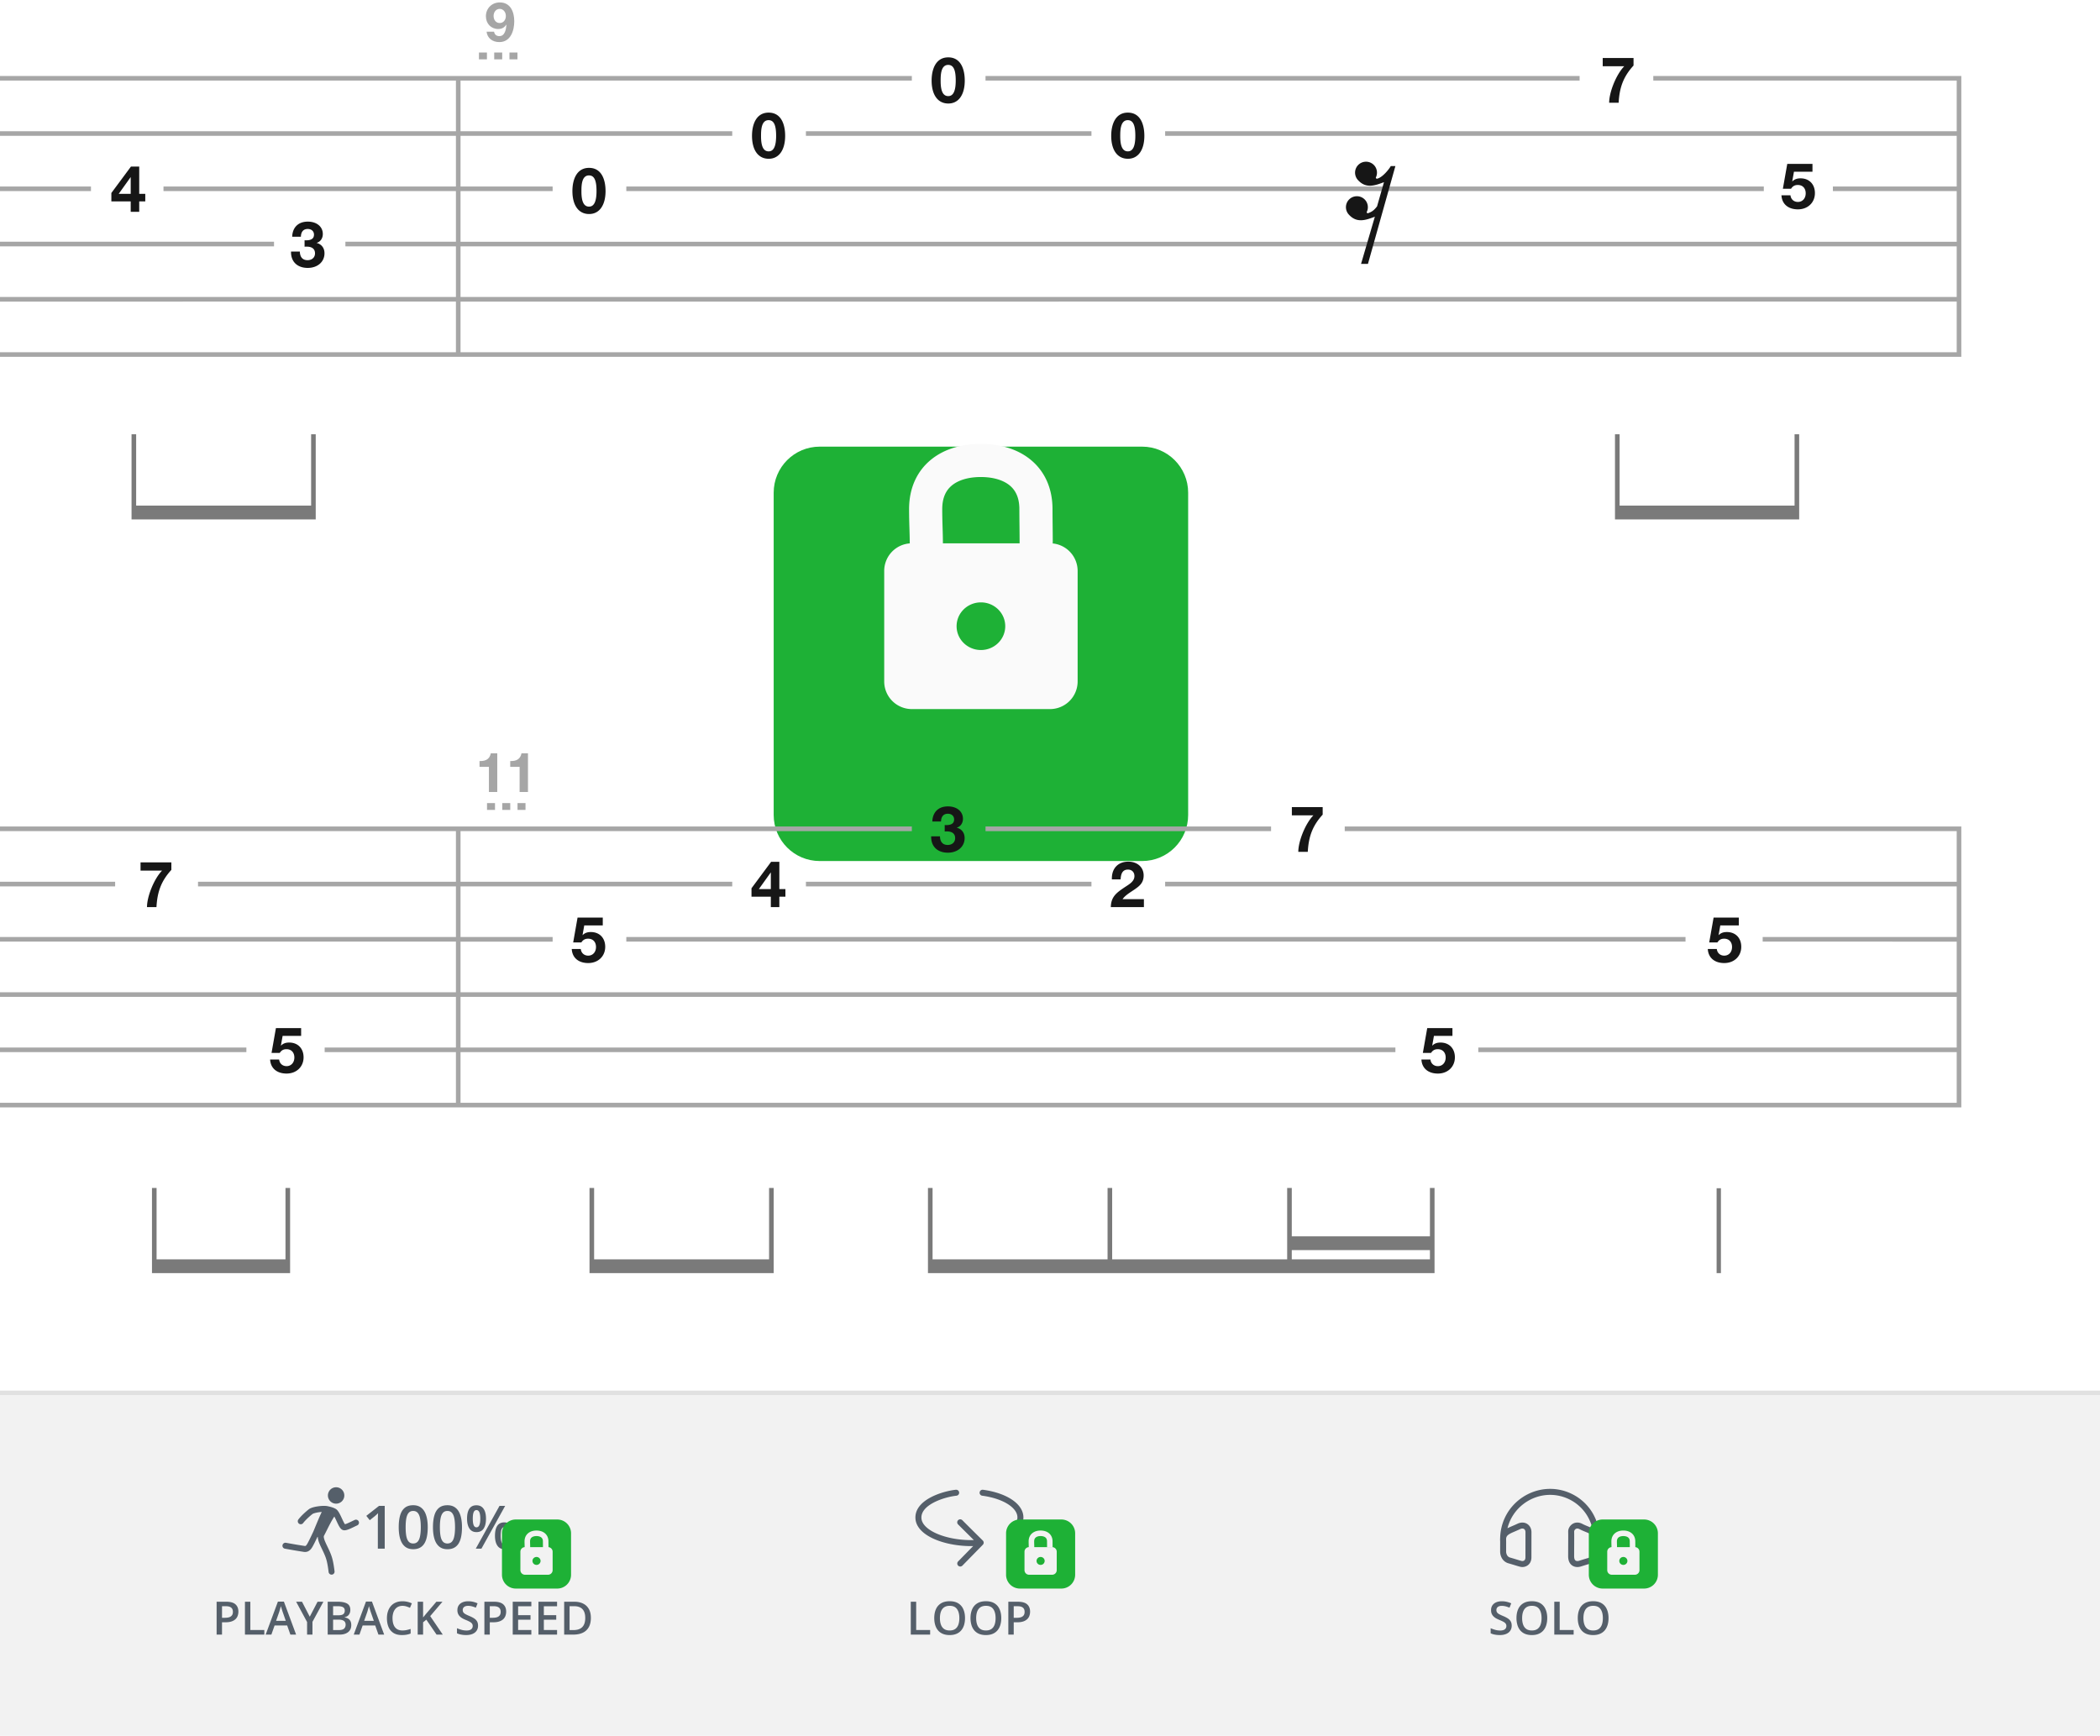
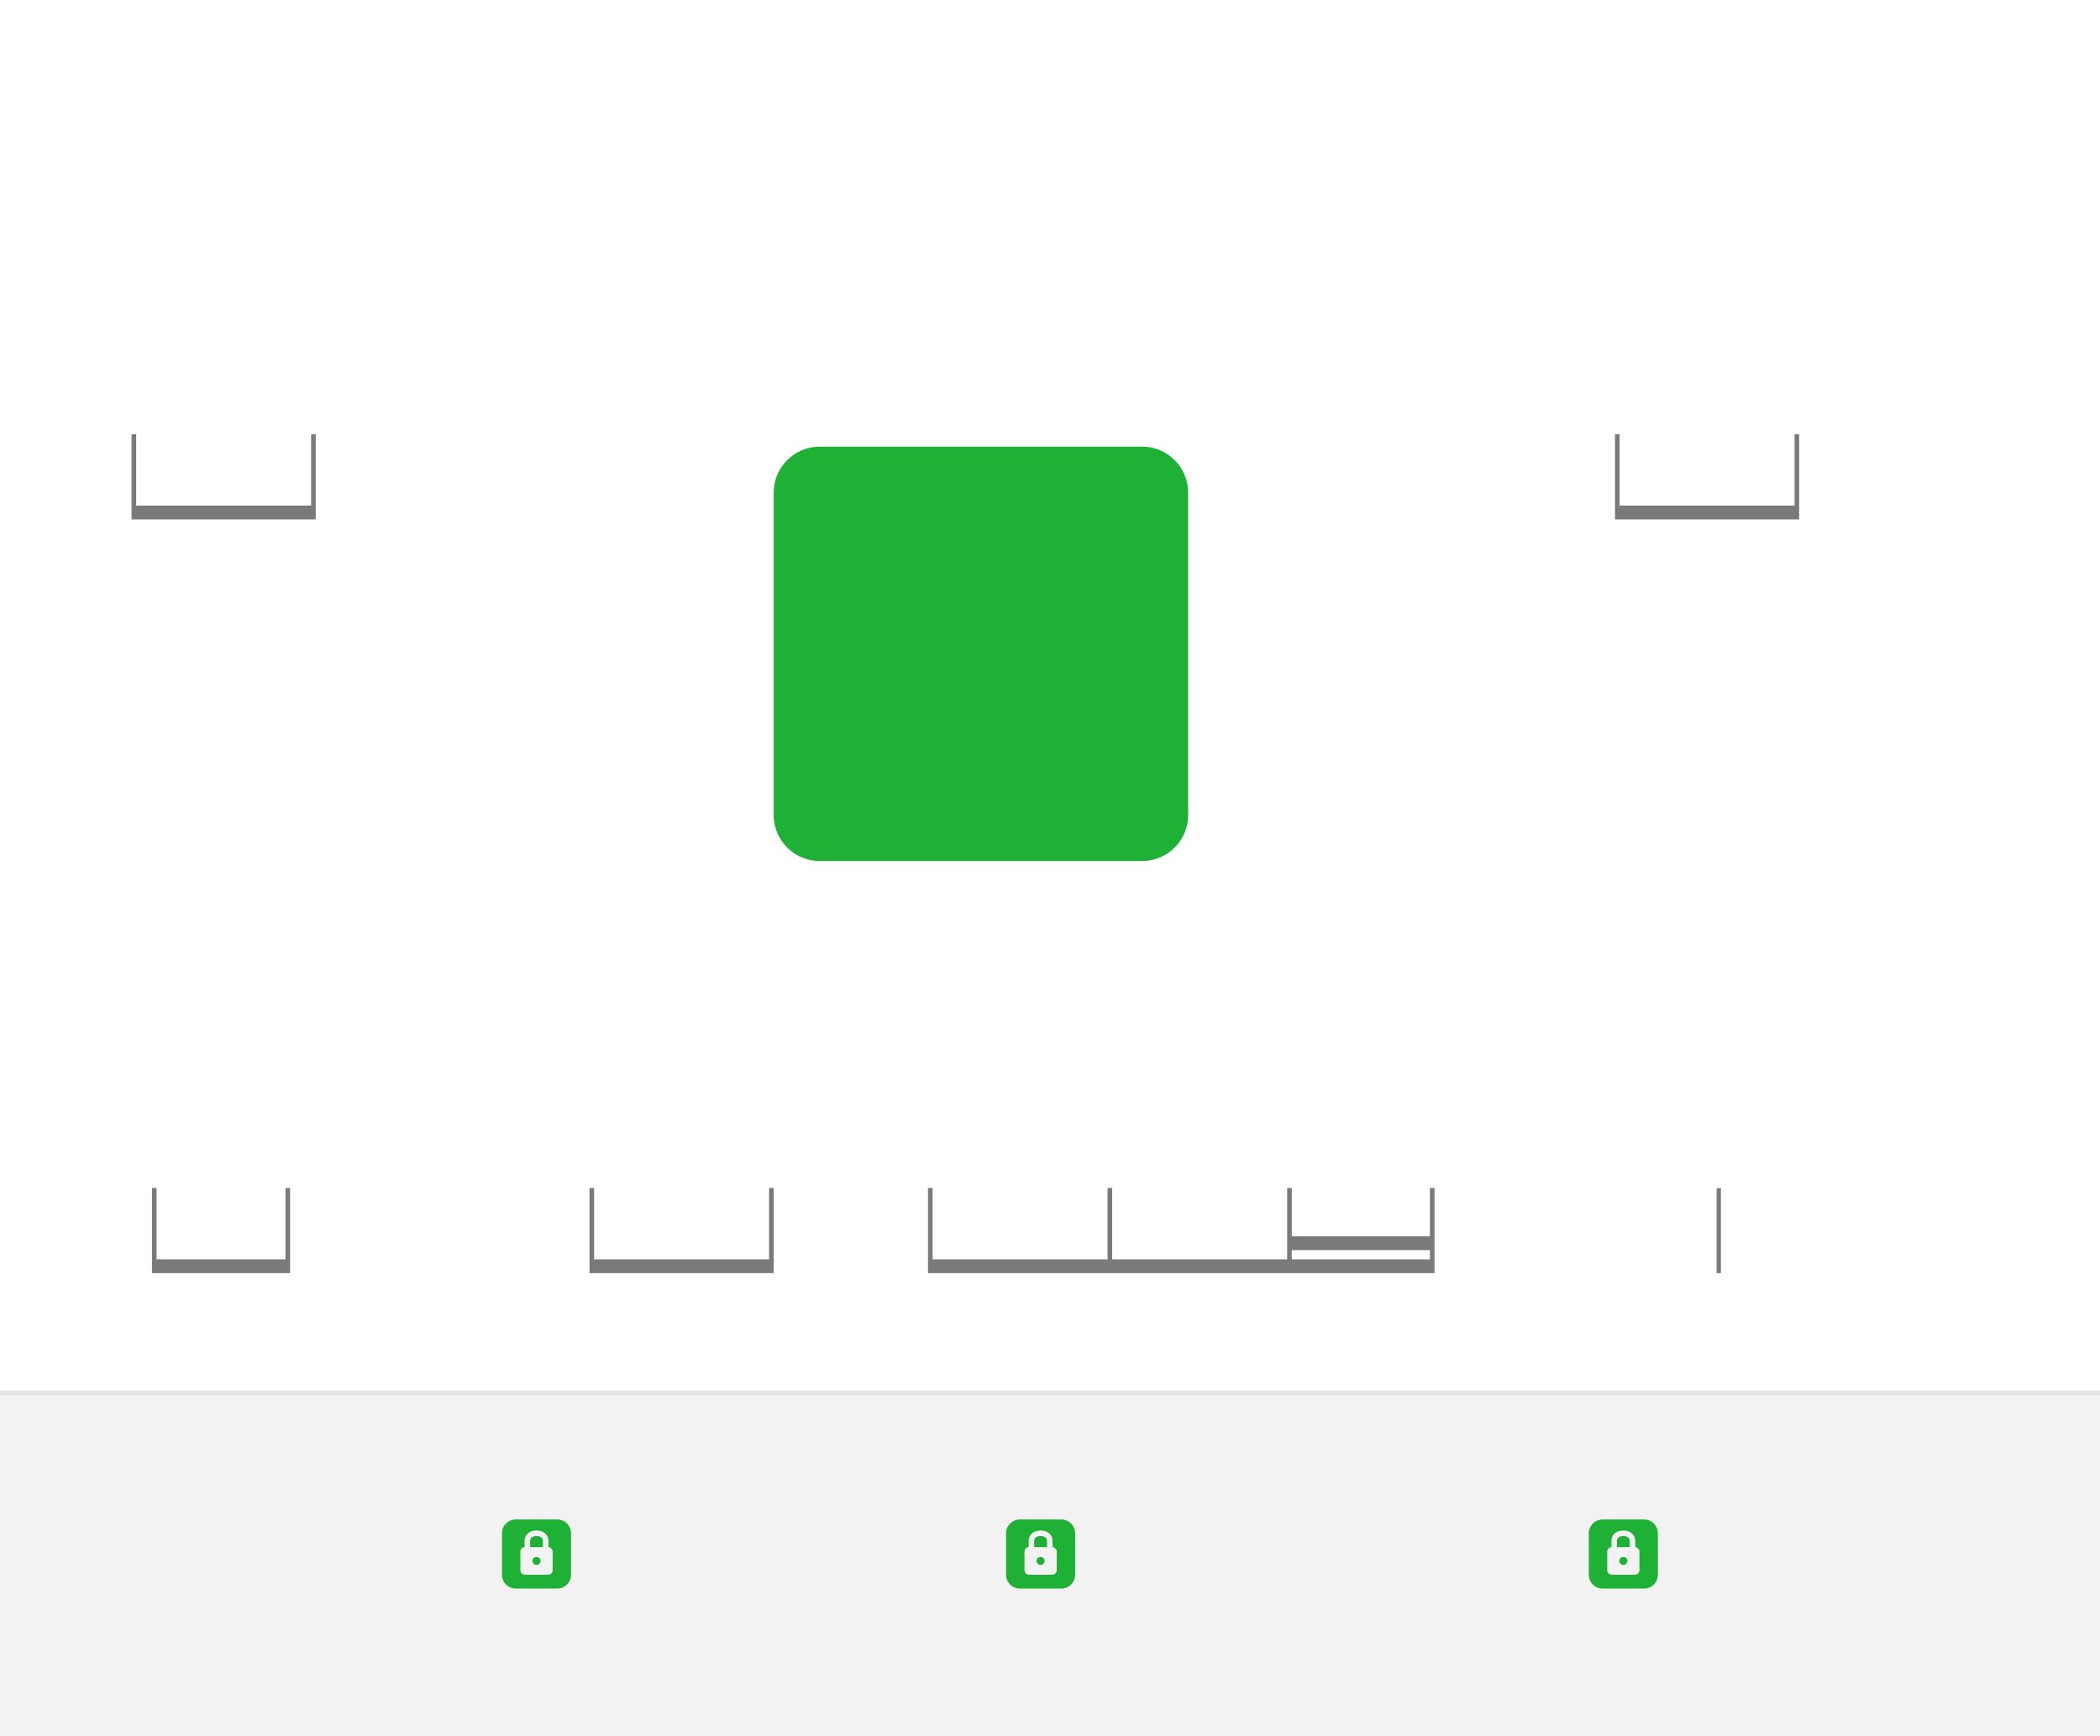
<svg xmlns="http://www.w3.org/2000/svg" width="456" height="377" fill="none" viewBox="0 0 456 377">
  <path fill="#F2F2F2" d="M0 303h456v74H0z" />
  <path fill="#E1E1E1" d="M0 302h456v1H0z" />
-   <path fill="#555F6A" fill-rule="evenodd" d="M74.766 324.781a1.78 1.78 0 1 1-3.562 0 1.78 1.78 0 0 1 3.562 0Zm-3.662 2.32c-.567-.103-1.387-.06-2.102.046-.37.056-.737.132-1.057.226-.3.088-.627.211-.863.391-.573.436-1.668 1.403-2.29 2.228a.65.65 0 0 0 1.04.782c.519-.691 1.51-1.574 2.038-1.976.038-.029.174-.099.442-.178.249-.073.555-.138.882-.187.228-.034.455-.058.669-.073a45.702 45.702 0 0 0-.747 1.675c-.281.659-.557 1.326-.769 1.84l-.007.016v.001l-.001.003-.255.614-.08.188c-.015.035-.019.044-.014.035-.037.065-.135.275-.25.519l-.105.222c-.17.36-.378.794-.566 1.16-.249.486-.405.789-.576.979a.455.455 0 0 1-.16.127.322.322 0 0 1-.179.009c-1.649-.256-2.346-.38-4.039-.684a.65.65 0 1 0-.23 1.279c1.698.305 2.406.431 4.07.69.3.047.59.022.863-.087.267-.108.476-.28.643-.466.288-.321.516-.766.719-1.163l.046-.09a44.76 44.76 0 0 0 .704-1.453l.076.012c.003.109.013.216.028.319.054.366.183.747.332 1.114.15.37.336.758.519 1.138l.041.086c.172.356.341.708.492 1.057.45 1.039.669 1.747.937 3.908a.649.649 0 1 0 1.29-.16c-.279-2.245-.521-3.081-1.033-4.264a30.623 30.623 0 0 0-.513-1.101l-.043-.09a19.188 19.188 0 0 1-.486-1.064 3.722 3.722 0 0 1-.25-.815c-.032-.216-.002-.317.02-.36.235-.444.459-.891.68-1.333.503-1.004.995-1.985 1.578-2.868.15.276.304.607.466.957l.016.032c.17.368.353.761.531 1.077.092.163.195.327.308.466.1.124.266.3.5.392.184.072.365.073.495.063a2.17 2.17 0 0 0 .4-.076c.253-.07.53-.181.794-.297.267-.118.543-.251.793-.372l.044-.022c.237-.115.445-.215.616-.29a.65.65 0 0 0-.524-1.19c-.194.085-.422.196-.65.307l-.053.025a24.52 24.52 0 0 1-.75.352 4.921 4.921 0 0 1-.617.234 1.057 1.057 0 0 1-.067.017 2.503 2.503 0 0 1-.157-.249c-.153-.27-.317-.623-.5-1.017-.176-.379-.369-.795-.565-1.142a4.161 4.161 0 0 0-.321-.497 1.674 1.674 0 0 0-.448-.417c-.552-.328-1.25-.482-1.618-.564a11.12 11.12 0 0 1-.187-.041Zm29.214 4.581c0 .749-.059 1.42-.177 2.012-.115.589-.297 1.088-.546 1.498a2.54 2.54 0 0 1-.978.94c-.402.216-.889.324-1.46.324-.715 0-1.305-.189-1.77-.565-.466-.381-.811-.927-1.035-1.638-.225-.715-.337-1.572-.337-2.571 0-.999.102-1.853.305-2.564.207-.715.542-1.264 1.003-1.644.461-.381 1.073-.572 1.834-.572.72 0 1.312.191 1.778.572.47.376.816.922 1.04 1.637.229.711.343 1.568.343 2.571Zm-4.799 0c0 .783.051 1.437.153 1.962.106.524.28.918.52 1.18.242.258.563.387.965.387s.724-.129.965-.387.415-.649.52-1.174c.11-.525.166-1.181.166-1.968 0-.779-.053-1.43-.16-1.955-.105-.525-.278-.918-.52-1.181-.24-.266-.564-.4-.97-.4-.407 0-.73.134-.972.4-.237.263-.408.656-.514 1.181-.102.525-.153 1.176-.153 1.955Zm9.484-4.005c-.351-.508-.868-.762-1.549-.762-.702 0-1.219.254-1.549.762-.326.503-.488 1.216-.488 2.139 0 .918.173 1.635.52 2.152.347.516.853.774 1.517.774.711 0 1.234-.258 1.568-.774.339-.517.508-1.234.508-2.152 0-.923-.176-1.636-.527-2.139Zm-2.152.742c.131-.308.334-.463.609-.463.284 0 .493.157.629.47.135.309.203.774.203 1.396 0 .627-.07 1.096-.209 1.409-.136.314-.343.47-.623.47-.275 0-.478-.156-.609-.47-.127-.317-.19-.787-.19-1.409 0-.626.063-1.094.19-1.403Zm1.689 7.91 5.148-9.281h-1.226l-5.148 9.281h1.226Zm6.525-4.939c-.351-.508-.868-.762-1.549-.762-.702 0-1.219.254-1.549.762-.326.504-.488 1.217-.488 2.139 0 .914.173 1.63.52 2.146.347.516.853.774 1.517.774.715 0 1.24-.258 1.574-.774.339-.516.508-1.232.508-2.146 0-.922-.178-1.635-.533-2.139Zm-2.152.743c.131-.309.334-.464.609-.464.284 0 .493.157.629.47.135.309.203.775.203 1.397 0 .63-.068 1.102-.203 1.415-.136.309-.345.464-.629.464-.275 0-.478-.157-.609-.47-.127-.318-.19-.787-.19-1.409 0-.627.063-1.094.19-1.403Zm-21.51 16.621c-.343 0-.648.062-.919.185a1.843 1.843 0 0 0-.678.538 2.42 2.42 0 0 0-.425.844 3.91 3.91 0 0 0-.147 1.114c0 .553.079 1.03.235 1.43.156.397.394.703.713.918.319.212.722.318 1.21.318.303 0 .598-.03.884-.088.287-.059.583-.139.889-.24v.997c-.29.113-.583.196-.879.249a5.985 5.985 0 0 1-1.025.078c-.73 0-1.335-.152-1.817-.454a2.775 2.775 0 0 1-1.074-1.28c-.234-.55-.351-1.194-.351-1.933 0-.541.074-1.035.224-1.485.15-.449.368-.836.654-1.162a2.84 2.84 0 0 1 1.06-.757c.423-.179.907-.268 1.45-.268a4.6 4.6 0 0 1 1.055.122c.348.078.67.19.967.337l-.41.967a5.8 5.8 0 0 0-.777-.303 2.782 2.782 0 0 0-.84-.127Zm16.401 4.302c0 .423-.104.787-.313 1.093-.205.306-.501.541-.888.704-.385.162-.844.244-1.377.244a6.15 6.15 0 0 1-.747-.044 5.32 5.32 0 0 1-.674-.127 3.745 3.745 0 0 1-.572-.21v-1.104c.29.127.614.243.972.347.358.101.723.151 1.094.151.303 0 .553-.039.752-.117a.938.938 0 0 0 .449-.342.93.93 0 0 0 .146-.522.845.845 0 0 0-.17-.537 1.557 1.557 0 0 0-.518-.401 8.846 8.846 0 0 0-.859-.395 5.97 5.97 0 0 1-.674-.322 2.733 2.733 0 0 1-.567-.425 1.84 1.84 0 0 1-.395-.576 2.035 2.035 0 0 1-.142-.791c0-.404.096-.749.288-1.036.196-.286.469-.506.821-.659.355-.153.768-.229 1.24-.229.374 0 .726.039 1.055.117.332.078.657.189.976.332l-.371.942a6.763 6.763 0 0 0-.854-.288 3.336 3.336 0 0 0-.84-.107c-.248 0-.458.037-.63.112a.88.88 0 0 0-.396.318.847.847 0 0 0-.131.478c0 .208.05.384.151.527.104.14.264.269.478.386.218.117.498.248.84.391.394.163.728.333 1.001.513.277.179.489.393.635.644.146.247.22.558.22.933Zm5.468-4.629c-.423-.378-1.095-.567-2.016-.567h-2.075v7.139h1.172v-2.676h.761c.521 0 .959-.062 1.314-.185.358-.124.646-.292.864-.503.218-.215.374-.461.469-.738.097-.279.146-.574.146-.883 0-.681-.211-1.21-.635-1.587Zm-2.919.405h.825c.527 0 .914.101 1.162.303.25.202.376.509.376.923 0 .309-.067.558-.2.747a1.152 1.152 0 0 1-.586.415c-.257.084-.57.127-.938.127h-.639v-2.515Zm9.023 6.167h-4.043v-7.139h4.043v.987h-2.871v1.938h2.69v.982h-2.69v2.241h2.871v.991Zm1.543 0h4.043v-.991h-2.871v-2.241h2.69v-.982h-2.69v-1.938h2.871v-.987h-4.043v7.139Zm10.933-1.621c.299-.54.449-1.213.449-2.017 0-.765-.147-1.406-.44-1.923a2.822 2.822 0 0 0-1.245-1.177c-.537-.267-1.175-.401-1.914-.401h-2.197v7.139h1.982c.804 0 1.491-.135 2.061-.405a2.885 2.885 0 0 0 1.304-1.216Zm-1.05-3.428c.185.378.278.86.278 1.446 0 .869-.213 1.523-.64 1.962-.426.44-1.071.66-1.933.66h-.83v-5.186h1.001c.521 0 .958.093 1.313.278.358.183.628.463.811.84Zm-32.007 5.049h1.348l-2.73-4.014 2.666-3.125h-1.323l-2.012 2.359-.44.527-.434.527v-3.413h-1.172v7.139h1.172v-2.671l.703-.571 2.222 3.242Zm-13.32-1.982.698 1.982h1.245l-2.651-7.168h-1.3l-2.656 7.168h1.236l.698-1.982h2.73Zm-.982-2.959.679 1.953h-2.1l.684-1.953.097-.332c.046-.144.092-.297.137-.459a9.7 9.7 0 0 0 .122-.45l.122.411a83.134 83.134 0 0 0 .26.83Zm-9.336-2.198h2.124c.921 0 1.616.134 2.085.401.469.267.703.727.703 1.382 0 .273-.049.52-.146.742a1.368 1.368 0 0 1-.415.542c-.182.14-.407.234-.674.283v.049c.277.049.522.135.737.259a1.3 1.3 0 0 1 .513.532c.127.231.19.53.19.898 0 .436-.104.808-.312 1.114-.205.306-.5.538-.884.698-.38.159-.833.239-1.357.239h-2.564v-7.139Zm1.172 2.945h1.123c.53 0 .899-.087 1.104-.259.205-.173.307-.425.307-.757 0-.338-.122-.583-.366-.732-.24-.15-.625-.225-1.152-.225h-1.016v1.973Zm0 .947v2.266h1.236c.546 0 .93-.106 1.152-.318.221-.211.332-.498.332-.859 0-.222-.05-.414-.152-.576-.097-.163-.258-.288-.483-.376-.225-.091-.527-.137-.908-.137h-1.177Zm-3.374-3.892-1.694 3.257-1.685-3.257h-1.274l2.378 4.41v2.729h1.167v-2.773l2.373-4.366h-1.265Zm-5.903 7.139-.699-1.982h-2.729l-.698 1.982H57.69l2.657-7.168h1.298l2.652 7.168h-1.245Zm-1.001-2.988-.679-1.953a83.134 83.134 0 0 1-.259-.83l-.122-.411a9.7 9.7 0 0 1-.122.45 59.414 59.414 0 0 0-.234.791l-.684 1.953h2.1Zm-8.863-4.151v7.139h4.205v-.996H54.36v-6.143h-1.172Zm-4.077 0c.922 0 1.594.189 2.017.567.423.377.635.906.635 1.587 0 .309-.05.604-.147.883-.094.277-.25.523-.468.738a2.309 2.309 0 0 1-.865.503c-.355.123-.792.185-1.313.185h-.762v2.676h-1.172v-7.139h2.075Zm-.078.972h-.825v2.515h.64c.367 0 .68-.043.937-.127a1.15 1.15 0 0 0 .586-.415c.134-.189.2-.438.2-.747 0-.414-.125-.721-.376-.923-.247-.202-.635-.303-1.162-.303Zm43.668-15.138c.119-.592.178-1.263.178-2.012 0-1.003-.114-1.86-.343-2.571-.224-.715-.571-1.261-1.04-1.637-.466-.381-1.059-.572-1.778-.572-.762 0-1.373.191-1.835.572-.461.38-.795.929-1.003 1.644-.203.711-.304 1.565-.304 2.564 0 .999.112 1.856.336 2.571.224.711.57 1.257 1.035 1.638.465.376 1.056.565 1.77.565.572 0 1.059-.108 1.46-.324.403-.216.729-.529.978-.94.25-.41.432-.909.546-1.498Zm-4.469-.05c-.101-.525-.152-1.179-.152-1.962 0-.779.05-1.43.152-1.955.106-.525.278-.918.515-1.181.24-.266.564-.4.97-.4.407 0 .73.134.972.4.241.263.415.656.52 1.181.106.525.16 1.176.16 1.955 0 .787-.056 1.443-.166 1.968-.106.525-.28.916-.52 1.174-.242.258-.563.387-.965.387s-.724-.129-.965-.387c-.241-.262-.415-.656-.52-1.18Zm-4.69 2.685h-1.499v-5.974c0-.198.003-.397.007-.596l.013-.584c.008-.191.019-.373.031-.546a4.079 4.079 0 0 1-.33.317c-.127.115-.262.233-.406.356l-1.067.85-.748-.945 2.754-2.159h1.245v9.281ZM208.27 324.12a.65.65 0 0 1-.578.714c-1.279.133-3.309.622-4.966 1.496-1.697.895-2.743 2.043-2.641 3.419.05.675.42 1.343 1.131 1.976.712.634 1.728 1.198 2.962 1.649 2.084.761 4.698 1.168 7.284 1.098l-.342-.339c-.829-.82-1.939-1.923-3.065-3.049a.65.65 0 1 1 .919-.919 1030.72 1030.72 0 0 0 3.06 3.045l.998.986.376.372a.65.65 0 0 1 .008.918l-4.437 4.531a.65.65 0 0 1-.929-.91l3.263-3.331c-2.679.05-5.383-.379-7.58-1.181-1.333-.486-2.51-1.122-3.382-1.9-.875-.779-1.481-1.737-1.563-2.851-.163-2.203 1.541-3.72 3.332-4.664 1.831-.965 4.027-1.492 5.436-1.639a.649.649 0 0 1 .714.579Zm4.452-.018a.649.649 0 0 1 .73-.558c1.691.227 3.269.646 4.611 1.235 1.338.586 2.436 1.339 3.17 2.225.742.895 1.103 1.92.964 2.981-.138 1.05-.748 2.007-1.68 2.814a.65.65 0 0 1-.851-.983c.768-.665 1.157-1.354 1.242-2 .083-.634-.117-1.308-.676-1.983-.566-.683-1.474-1.33-2.691-1.864-1.212-.531-2.67-.923-4.262-1.136a.65.65 0 0 1-.557-.731Zm-3.385 28.824c.14-.453.21-.954.21-1.504 0-.746-.124-1.392-.371-1.939a2.79 2.79 0 0 0-1.104-1.279c-.491-.303-1.108-.454-1.85-.454-.759 0-1.387.153-1.885.459a2.79 2.79 0 0 0-1.109 1.279c-.24.547-.361 1.188-.361 1.924 0 .55.069 1.052.205 1.504.137.452.342.841.615 1.167.277.326.624.576 1.041.752.419.176.914.264 1.484.264.56 0 1.048-.088 1.465-.264a2.774 2.774 0 0 0 1.04-.747c.276-.326.483-.713.62-1.162Zm-5.015-.073c-.149-.404-.224-.881-.224-1.431 0-.557.075-1.034.224-1.431.15-.4.381-.708.694-.923.315-.214.717-.322 1.206-.322.729 0 1.259.238 1.591.713.336.472.503 1.126.503 1.963 0 .55-.073 1.027-.219 1.431-.147.4-.375.709-.684.927-.309.215-.71.323-1.201.323-.488 0-.889-.108-1.201-.323-.31-.218-.539-.527-.689-.927Zm13.096-1.431c0 .55-.07 1.051-.21 1.504a3.22 3.22 0 0 1-.62 1.162 2.774 2.774 0 0 1-1.04.747c-.417.176-.905.264-1.465.264-.57 0-1.064-.088-1.484-.264a2.727 2.727 0 0 1-1.04-.752 3.257 3.257 0 0 1-.616-1.167 5.21 5.21 0 0 1-.205-1.504c0-.736.121-1.377.362-1.924.244-.55.613-.976 1.108-1.279.498-.306 1.126-.459 1.885-.459.742 0 1.359.151 1.85.454.492.303.86.729 1.104 1.279.247.547.371 1.193.371 1.939Zm-5.449 0c0 .55.075 1.027.224 1.431.15.4.38.709.689.927.312.215.713.323 1.201.323.492 0 .892-.108 1.201-.323.309-.218.537-.527.684-.927.146-.404.219-.881.219-1.431 0-.837-.167-1.491-.502-1.963-.332-.475-.863-.713-1.592-.713-.489 0-.891.108-1.206.322-.313.215-.544.523-.694.923-.149.397-.224.874-.224 1.431Zm9.057-3.56c.922 0 1.594.189 2.017.567.423.377.635.906.635 1.587 0 .309-.049.603-.147.883-.094.277-.25.523-.469.738a2.308 2.308 0 0 1-.864.503c-.355.123-.792.185-1.313.185h-.762v2.676h-1.172v-7.139h2.075Zm-.078.972h-.825v2.515h.64c.368 0 .68-.043.937-.127.257-.088.453-.227.586-.415.134-.189.2-.438.2-.747 0-.414-.125-.721-.376-.923-.247-.202-.634-.303-1.162-.303Zm-23.178 6.167v-7.139h1.171v6.143h3.033v.996h-4.204Zm129.274-20.854c-.003.157-.002.316.003.475.006.214.003.693.001 1.034l-.001.305v.941l-.001.019c-.01.165.025.473.166.757.132.267.342.488.69.587.536.151 1.044.307 1.466.436l.089.028c.456.139.77.234.929.268l.023.005.023.007a.71.71 0 0 0 .501-.084c.134-.08.306-.253.306-.707l.003-2.126.001-.371c.002-1.037.004-2.152.004-2.964 0-.354-.148-.585-.317-.695-.157-.101-.442-.169-.878.04-.38.182-.751.34-1.082.482l-.337.145c-.422.184-.749.341-1.001.512-.245.166-.391.326-.479.504-.05.104-.091.233-.109.402Zm.292-2.241c.249-.133.513-.253.778-.369l.365-.157.001-.001c.325-.138.657-.281 1.011-.45.763-.365 1.54-.35 2.146.043.594.385.91 1.062.91 1.785 0 .814-.002 1.93-.004 2.966l-.001.372v.005l-.003 2.118c0 .875-.382 1.487-.936 1.821a2 2 0 0 1-1.513.224c-.229-.051-.6-.165-1.013-.291l-.088-.027h-.001c-.424-.13-.918-.282-1.44-.429a2.364 2.364 0 0 1-1.501-1.261 2.944 2.944 0 0 1-.3-1.39v-.904l.001-.351v-.001c.002-.325.004-.735 0-.933a3.555 3.555 0 0 1-.003-.601c.134-6.29 5.275-10.725 10.85-10.725 5.618 0 10.712 4.448 10.723 10.809.011.21.003.687-.002 1.001a18.23 18.23 0 0 0-.003.261v.009l-.023 1.627c.025.359-.034.856-.321 1.338-.306.514-.837.951-1.656 1.19-.674.196-1.166.346-1.501.451l-.245.077-.124.039-.002.001c-.095.03-.163.052-.199.062-.443.138-1.111.194-1.703-.134-.652-.362-1.026-1.079-1.026-2.105 0-.628.004-1.355.008-2.08v-.026c.008-1.279.016-2.548 0-3.254l-.001-.007v-.008c0-.602.342-1.229.884-1.599.586-.4 1.379-.484 2.205-.045.359.191.736.347 1.129.508l.04.017c.325.133.669.274.985.436-1.014-4.376-4.917-7.268-9.168-7.268-4.228 0-8.174 2.9-9.259 7.256Zm18.682 2.273v.023l.001.023c.01.135.004.481-.001.787-.003.157-.005.304-.005.405l-.023 1.684.002.032c.013.15-.01.38-.139.597-.121.202-.366.45-.903.606-.683.199-1.183.352-1.525.459l-.396.125-.111.035-.027.008-.012.004-.011.003-.01.003c-.235.074-.509.071-.689-.029-.124-.069-.356-.267-.356-.968 0-.611.004-1.331.008-2.056v-.001c.008-1.292.016-2.597-.001-3.323.003-.141.105-.376.316-.52.169-.115.443-.194.862.029.425.226.861.405 1.247.563l.003.001c.398.163.731.3 1.014.455.282.153.464.3.579.454.104.141.177.321.177.601Zm-10.047 17.243c0 .55-.07 1.051-.21 1.504a3.22 3.22 0 0 1-.62 1.162 2.766 2.766 0 0 1-1.04.747c-.417.176-.905.264-1.465.264-.569 0-1.064-.088-1.484-.264a2.727 2.727 0 0 1-1.04-.752 3.24 3.24 0 0 1-.615-1.167 5.175 5.175 0 0 1-.206-1.504c0-.736.121-1.377.362-1.924.244-.55.613-.976 1.108-1.279.498-.306 1.127-.459 1.885-.459.742 0 1.359.151 1.851.454.491.303.859.729 1.103 1.279.247.547.371 1.193.371 1.939Zm-5.449 0c0 .55.075 1.027.225 1.431.149.4.379.709.688.927.313.215.713.323 1.201.323.492 0 .892-.108 1.201-.323.31-.218.537-.527.684-.927.146-.404.22-.881.22-1.431 0-.837-.168-1.491-.503-1.963-.332-.475-.863-.713-1.592-.713-.488 0-.89.108-1.206.322-.313.215-.544.523-.693.923-.15.397-.225.874-.225 1.431Zm18.55 1.504c.14-.453.21-.954.21-1.504 0-.746-.124-1.392-.371-1.939a2.796 2.796 0 0 0-1.104-1.279c-.491-.303-1.108-.454-1.85-.454-.759 0-1.387.153-1.885.459a2.784 2.784 0 0 0-1.109 1.279c-.241.547-.361 1.188-.361 1.924 0 .55.068 1.052.205 1.504.137.452.342.841.615 1.167.277.326.624.576 1.04.752.42.176.915.264 1.485.264.56 0 1.048-.088 1.465-.264a2.774 2.774 0 0 0 1.04-.747c.276-.326.483-.713.62-1.162Zm-5.015-.073c-.15-.404-.225-.881-.225-1.431 0-.557.075-1.034.225-1.431.15-.4.381-.708.693-.923.316-.214.718-.322 1.207-.322.729 0 1.259.238 1.591.713.336.472.503 1.126.503 1.963 0 .55-.073 1.027-.219 1.431-.147.4-.375.709-.684.927-.309.215-.71.323-1.201.323-.489 0-.889-.108-1.201-.323-.31-.218-.539-.527-.689-.927Zm-6.553-4.991v7.139h4.204v-.996h-3.032v-6.143h-1.172Zm-9.56 6.289c.208-.306.312-.67.312-1.093 0-.375-.073-.686-.219-.933a1.942 1.942 0 0 0-.635-.645 6.103 6.103 0 0 0-1.001-.512 9.857 9.857 0 0 1-.84-.391 1.457 1.457 0 0 1-.479-.386.898.898 0 0 1-.151-.527c0-.185.044-.345.132-.478a.883.883 0 0 1 .395-.318c.173-.075.383-.112.63-.112.287 0 .567.036.84.107.277.072.562.168.855.288l.371-.942a5.412 5.412 0 0 0-.977-.332 4.557 4.557 0 0 0-1.054-.117c-.472 0-.886.076-1.241.229a1.868 1.868 0 0 0-.82.659c-.192.287-.288.632-.288 1.036 0 .302.047.566.142.791.097.221.229.413.395.576.166.163.355.304.566.425.215.12.44.227.674.322.345.14.632.272.86.395.231.121.403.254.517.401a.846.846 0 0 1 .171.537.938.938 0 0 1-.146.522.941.941 0 0 1-.45.342 2.072 2.072 0 0 1-.752.117c-.371 0-.735-.05-1.093-.151a7.97 7.97 0 0 1-.972-.347v1.104c.173.081.363.151.571.21.212.055.436.097.674.127.238.029.487.044.747.044.534 0 .993-.082 1.377-.245.388-.162.684-.397.889-.703Z" clip-rule="evenodd" />
  <path fill="#1EB136" fill-rule="evenodd" d="M109 333a3 3 0 0 1 3-3h9a3 3 0 0 1 3 3v9a3 3 0 0 1-3 3h-9a3 3 0 0 1-3-3v-9Zm6.1 1.763c0-.442.155-.703.36-.867.224-.18.576-.296 1.036-.296.46 0 .811.116 1.035.296.206.164.36.425.36.867 0 .188.002.38.004.576l.001.025c.002.205.004.415.004.636h1.2c0-.228-.002-.444-.004-.649l-.001-.022c-.002-.198-.004-.384-.004-.566 0-.769-.292-1.389-.809-1.804-.498-.399-1.144-.559-1.786-.559-.643 0-1.288.16-1.787.559-.517.415-.809 1.035-.809 1.804 0 .256.006.479.012.681l.001.039c.006.188.011.352.011.517h1.2a16.7 16.7 0 0 0-.011-.549l-.001-.043c-.006-.2-.012-.408-.012-.645ZM113 337a1 1 0 0 1 1-1h5a1 1 0 0 1 1 1v4a1 1 0 0 1-1 1h-5a1 1 0 0 1-1-1v-4Zm4.38 2a.871.871 0 0 1-.88.862.871.871 0 0 1-.88-.862c0-.476.394-.862.88-.862s.88.386.88.862Zm104.081-9a3 3 0 0 0-3 3v9a3 3 0 0 0 3 3h9a3 3 0 0 0 3-3v-9a3 3 0 0 0-3-3h-9Zm3.46 3.896c-.205.164-.36.425-.36.867 0 .237.006.445.012.645l.002.043c.005.183.011.365.011.549h-1.2c0-.165-.005-.329-.011-.517l-.001-.039c-.006-.202-.013-.425-.013-.681 0-.769.293-1.389.81-1.804.498-.399 1.144-.559 1.786-.559.642 0 1.288.16 1.786.559.518.415.81 1.035.81 1.804 0 .182.002.368.004.566v.022c.002.205.004.421.004.649h-1.2c0-.221-.002-.431-.004-.636v-.027c-.002-.195-.004-.386-.004-.574 0-.442-.155-.703-.36-.867-.224-.18-.576-.296-1.036-.296-.46 0-.812.116-1.036.296Zm-1.46 2.104a1 1 0 0 0-1 1v4a1 1 0 0 0 1 1h5a1 1 0 0 0 1-1v-4a1 1 0 0 0-1-1h-5Zm2.5 3.862a.871.871 0 0 0 .881-.862.871.871 0 0 0-.881-.862.871.871 0 0 0-.88.862c0 .476.394.862.88.862ZM348 330a3 3 0 0 0-3 3v9a3 3 0 0 0 3 3h9a3 3 0 0 0 3-3v-9a3 3 0 0 0-3-3h-9Zm3.46 3.896c-.205.164-.36.425-.36.867 0 .237.006.445.012.645l.001.043c.006.183.011.365.011.549h-1.2c0-.162-.005-.325-.01-.509v-.008l-.002-.039a22.171 22.171 0 0 1-.012-.681c0-.769.292-1.389.809-1.804.499-.399 1.144-.559 1.787-.559.642 0 1.288.16 1.786.559.517.415.809 1.035.809 1.804 0 .182.002.368.004.566l.001.022c.002.205.004.421.004.649h-1.2c0-.221-.002-.431-.004-.636l-.001-.025c-.002-.196-.004-.388-.004-.576 0-.442-.154-.703-.36-.867-.224-.18-.575-.296-1.035-.296-.46 0-.812.116-1.036.296ZM350 336a1 1 0 0 0-1 1v4a1 1 0 0 0 1 1h5a1 1 0 0 0 1-1v-4a1 1 0 0 0-1-1h-5Zm2.5 3.862c.486 0 .88-.386.88-.862a.871.871 0 0 0-.88-.862.871.871 0 0 0-.88.862c0 .476.394.862.88.862Z" clip-rule="evenodd" />
  <g filter="url(#a)">
    <path fill="#1EB136" d="M168 92c0-5.523 4.477-10 10-10h70c5.523 0 10 4.477 10 10v70c0 5.523-4.477 10-10 10h-70c-5.523 0-10-4.477-10-10V92Z" />
  </g>
-   <path fill="#FAFAFA" fill-rule="evenodd" d="M204.6 110.577c0-2.651.928-4.216 2.158-5.202 1.345-1.077 3.456-1.775 6.216-1.775 2.759 0 4.871.698 6.215 1.775 1.23.986 2.158 2.551 2.158 5.202 0 1.131.013 2.283.025 3.455v.002l.002.149c.013 1.229.026 2.488.026 3.813h-16.655c-.001-1.1-.033-2.191-.066-3.289l-.008-.259c-.036-1.201-.071-2.45-.071-3.871ZM197.771 118h-.226c0-.988-.03-1.976-.064-3.102l-.007-.234c-.036-1.21-.074-2.551-.074-4.087 0-4.611 1.752-8.334 4.856-10.82 2.989-2.396 6.864-3.357 10.718-3.357 3.853 0 7.728.96 10.717 3.356 3.104 2.487 4.856 6.21 4.856 10.821 0 1.092.012 2.21.025 3.395l.001.134c.014 1.229.027 2.524.027 3.894h-.371a6 6 0 0 1 5.771 5.996v24a6 6 0 0 1-6 6h-30a6 6 0 0 1-6-6v-24a6 6 0 0 1 5.771-5.996Zm20.51 17.996c0 2.857-2.364 5.173-5.281 5.173-2.916 0-5.281-2.316-5.281-5.173s2.365-5.173 5.281-5.173c2.917 0 5.281 2.316 5.281 5.173Z" clip-rule="evenodd" />
-   <path fill="#A6A6A6" fill-rule="evenodd" d="M105.655 6.887h1.62c.132.636.528.96 1.152.96 1.248 0 1.464-1.536 1.548-2.52-.456.648-.972.972-1.8.972-1.548 0-2.664-1.164-2.664-2.772 0-1.716 1.296-3 3.024-3 2.34 0 3.132 2.1 3.132 4.092 0 2.028-.78 4.524-3.24 4.524-1.536 0-2.604-.876-2.772-2.256Zm2.844-4.956c-.756 0-1.32.66-1.32 1.536 0 .888.552 1.536 1.332 1.536.768 0 1.332-.648 1.332-1.524 0-.888-.576-1.548-1.344-1.548ZM99 17.5H0v-1h198v1h-98v11h59v1h-59v11h20v1h-20v11h324.885v-11H398v-1h26.885v-11H253v-1h171.885v-11H359v-1h66.885v61H0v-1h99v-11H0v-1h99v-11H75v-1h24v-11H35.5v-1H99v-11H0v-1h99v-11Zm1 36v11h324.885v-11H100Zm324.885 12H100v11h324.885v-11ZM343 17.5H214v-1h129v1Zm-106 12h-62v-1h62v1Zm-217.25 12H0v-1h19.75v1Zm363.25 0H136v-1h247v1Zm-323.5 12H0v-1h59.5v1Zm39.5 127H0v-1h198v1h-98v11h59v1h-59v11h20v1h-20v11h324.885v-11H382.75v-1h42.135v-11H253v-1h171.885v-11H292v-1h133.885v61H0v-1h99v-11H70.5v-1H99v-11H0v-1h99v-11H0v-1h99v-11H43v-1h56v-11Zm1 36v11h203v1H100v11h324.885v-11H321v-1h103.885v-11H100Zm176-36h-62v-1h62v1Zm-251 12H0v-1h25v1Zm212 0h-62v-1h62v1Zm129 12H136v-1h230v1Zm-312.5 24H0v-1h53.5v1Zm54.475-64.9v8.4h-1.812v-5.46h-2.04v-1.26h.216c1.176 0 1.992-.456 2.232-1.68h1.404Zm6.668 8.4v-8.4h-1.404c-.24 1.224-1.056 1.68-2.232 1.68h-.216v1.26h2.04V172h1.812Zm-5.581 2.406h1.735v1.485h-1.735v-1.485Zm3.313 0h1.734v1.485h-1.734v-1.485Zm-6.625 0h1.734v1.485h-1.734v-1.485Zm3.297-163h-1.735v1.485h1.735v-1.485Zm1.578 0h1.734v1.485h-1.734v-1.485Zm-4.891 0H104v1.485h1.734v-1.485Z" clip-rule="evenodd" />
-   <path fill="#161616" fill-rule="evenodd" d="M209.49 17.483c0-2.31-.77-5.026-3.584-5.026-2.786 0-3.612 2.716-3.612 5.026 0 3.136 1.358 4.998 3.626 4.998 2.226 0 3.57-1.89 3.57-4.998Zm-5.236.098c0-1.162 0-3.486 1.638-3.486 1.134 0 1.638 1.05 1.638 3.388 0 2.282-.532 3.388-1.624 3.388-1.12 0-1.652-1.064-1.652-3.29Zm-37.348 6.876c2.814 0 3.584 2.716 3.584 5.026 0 3.108-1.344 4.998-3.57 4.998-2.268 0-3.626-1.862-3.626-4.998 0-2.31.826-5.026 3.612-5.026Zm-.014 1.638c-1.638 0-1.638 2.324-1.638 3.486 0 2.226.532 3.29 1.652 3.29 1.092 0 1.624-1.106 1.624-3.388 0-2.338-.504-3.388-1.638-3.388ZM393.565 37.29v-1.694h-5.474l-.952 5.39h1.778c.378-.574.812-.812 1.47-.812 1.036 0 1.708.7 1.708 1.806s-.7 1.876-1.694 1.876c-.882 0-1.526-.588-1.61-1.442h-1.96c.112 2.002 1.582 3.052 3.57 3.052 2.156 0 3.696-1.47 3.696-3.528 0-1.932-1.246-3.206-3.122-3.206-.784 0-1.33.21-1.806.686l.378-2.128h4.018ZM131.49 41.483c0-2.31-.77-5.026-3.584-5.026-2.786 0-3.612 2.716-3.612 5.026 0 3.136 1.358 4.998 3.626 4.998 2.226 0 3.57-1.89 3.57-4.998Zm-5.236.098c0-1.162 0-3.486 1.638-3.486 1.134 0 1.638 1.05 1.638 3.388 0 2.282-.532 3.388-1.624 3.388-1.12 0-1.652-1.064-1.652-3.29Zm-62.806 9.826c.07-2.016 1.316-3.276 3.388-3.276 1.932 0 3.262 1.092 3.262 2.688 0 .952-.532 1.708-1.372 1.932 1.092.266 1.736 1.106 1.736 2.254 0 1.862-1.498 3.178-3.64 3.178-2.226 0-3.626-1.316-3.626-3.416v-.14h1.918c.014 1.204.602 1.876 1.666 1.876.98 0 1.624-.602 1.624-1.484 0-1.092-.84-1.456-1.778-1.456-.127 0-.208 0-.295.003a4.22 4.22 0 0 0-.096.004l-.052.004-.047.003v-1.4c.154.014.21.014.336.014 1.148 0 1.708-.406 1.708-1.232 0-.742-.546-1.232-1.358-1.232-.924 0-1.456.588-1.484 1.68h-1.89Zm-31.902-7.661v-1.652H30.23v-5.922h-1.792l-4.256 5.74v1.834h4.2V46h1.848v-2.254h1.316Zm-3.164-5.292v3.64h-2.604l2.604-3.64Zm216.524-13.997c2.814 0 3.584 2.716 3.584 5.026 0 3.108-1.344 4.998-3.57 4.998-2.268 0-3.626-1.862-3.626-4.998 0-2.31.826-5.026 3.612-5.026Zm-.014 1.638c-1.638 0-1.638 2.324-1.638 3.486 0 2.226.532 3.29 1.652 3.29 1.092 0 1.624-1.106 1.624-3.388 0-2.338-.504-3.388-1.638-3.388ZM354.71 14.234v-1.638h-6.692v1.792h4.676c-1.722 1.75-3.276 5.6-3.276 7.924h2.058c.182-3.29 1.008-5.642 3.234-8.078Zm-57.67 43.08h-1.5l3-10.25c-2 .75-4 1.5-5.77-.6a2.377 2.377 0 0 1 1.636-3.836 2.384 2.384 0 0 1 2.198 1.019 2.384 2.384 0 0 1 .166 2.416.25.25 0 0 0 .25.25c.7-.25 1.25-.5 2-1.5l1.5-5.25c-2 .75-4 1.5-5.77-.6a2.383 2.383 0 0 1-.316-2.401 2.382 2.382 0 0 1 4.15-.415 2.384 2.384 0 0 1 .166 2.416.25.25 0 0 0 .25.25c1.25-.25 2.75-2.25 3-2.75h1l-5.96 21.25Zm-94.592 121.093c.07-2.016 1.316-3.276 3.388-3.276 1.932 0 3.262 1.092 3.262 2.688 0 .952-.532 1.708-1.372 1.932 1.092.266 1.736 1.106 1.736 2.254 0 1.862-1.498 3.178-3.64 3.178-2.226 0-3.626-1.316-3.626-3.416v-.14h1.918c.014 1.204.602 1.876 1.666 1.876.98 0 1.624-.602 1.624-1.484 0-1.092-.84-1.456-1.778-1.456l-.218.001-.037.001-.078.003a7.205 7.205 0 0 0-.157.009v-1.4a3.274 3.274 0 0 0 .336.014c1.148 0 1.708-.406 1.708-1.232 0-.742-.546-1.232-1.358-1.232-.924 0-1.456.588-1.484 1.68h-1.89Zm-31.902 16.339v-1.652h-1.316v-5.922h-1.792l-4.256 5.74v1.834h4.2V197h1.848v-2.254h1.316Zm-3.164-5.292v3.64h-2.604l2.604-3.64Zm-36.494 11.523v-1.694h-5.474l-.952 5.39h1.778c.378-.574.812-.812 1.47-.812 1.036 0 1.708.7 1.708 1.806s-.7 1.876-1.694 1.876c-.882 0-1.526-.588-1.61-1.442h-1.96c.112 2.002 1.582 3.052 3.57 3.052 2.156 0 3.696-1.47 3.696-3.528 0-1.932-1.246-3.206-3.122-3.206-.784 0-1.33.21-1.806.686l.378-2.128h4.018Zm117.504-3.976v-1.722h-4.634c.463-.695 1.329-1.265 2.09-1.767.158-.104.313-.206.458-.305 1.162-.798 2.03-1.498 2.03-3.08 0-1.778-1.358-2.996-3.332-2.996-2.184 0-3.57 1.414-3.57 3.64v.21h1.904c.056-1.442.56-2.128 1.596-2.128.84 0 1.4.56 1.4 1.414 0 1.05-.947 1.663-1.765 2.193-.121.078-.238.154-.349.229-1.764 1.19-2.968 2.044-3.01 4.312h7.182Zm38.818-21.718v1.638c-2.226 2.436-3.052 4.788-3.234 8.078h-2.058c0-2.324 1.554-6.174 3.276-7.924h-4.676v-1.792h6.692Zm28.178 49.694v-1.694h-5.474l-.952 5.39h1.778c.378-.574.812-.812 1.47-.812 1.036 0 1.708.7 1.708 1.806s-.7 1.876-1.694 1.876c-.882 0-1.526-.588-1.61-1.442h-1.96c.112 2.002 1.582 3.052 3.57 3.052 2.156 0 3.696-1.47 3.696-3.528 0-1.932-1.246-3.206-3.122-3.206-.784 0-1.33.21-1.806.686l.378-2.128h4.018ZM37.21 187.283v1.638c-2.226 2.436-3.052 4.788-3.234 8.078h-2.058c0-2.324 1.554-6.174 3.276-7.924h-4.676v-1.792h6.692Zm28.178 37.694v-1.694h-5.474l-.952 5.39h1.778c.378-.574.812-.812 1.47-.812 1.036 0 1.708.7 1.708 1.806s-.7 1.876-1.694 1.876c-.882 0-1.526-.588-1.61-1.442h-1.96c.112 2.002 1.582 3.052 3.57 3.052 2.156 0 3.696-1.47 3.696-3.528 0-1.932-1.246-3.206-3.122-3.206-.784 0-1.33.21-1.806.686l.378-2.128h4.018Zm312.181-25.694v1.694h-4.018l-.378 2.128c.476-.476 1.022-.686 1.806-.686 1.876 0 3.122 1.274 3.122 3.206 0 2.058-1.54 3.528-3.696 3.528-1.988 0-3.458-1.05-3.57-3.052h1.96c.084.854.728 1.442 1.61 1.442.994 0 1.694-.77 1.694-1.876 0-1.106-.672-1.806-1.708-1.806-.658 0-1.092.238-1.47.812h-1.778l.952-5.39h5.474Z" clip-rule="evenodd" />
  <path fill="#7A7A7A" fill-rule="evenodd" d="M28.565 94.313h1v15.496h37.993V94.313h1v18.496H28.565V94.313Zm322.12 0h1v15.496h37.992V94.313h1v18.496h-39.992V94.313ZM201.5 276.5V258h1v15.5h38V258h1v15.5h38V258h1v10.5h30V258h1v18.5h-110Zm79-3h30v-2h-30v2Zm92.25-15.438h.938V276.5h-.938v-18.438Zm-243.742-.058h-1V276.5H168v-18.496h-1V273.5h-37.992v-15.496Zm-96.008 0h1V273.5h27.992v-15.496h1V276.5H33v-18.496Z" clip-rule="evenodd" />
  <defs>
    <filter id="a" width="174" height="174" x="126" y="55" color-interpolation-filters="sRGB" filterUnits="userSpaceOnUse">
      <feFlood flood-opacity="0" result="BackgroundImageFix" />
      <feColorMatrix in="SourceAlpha" result="hardAlpha" values="0 0 0 0 0 0 0 0 0 0 0 0 0 0 0 0 0 0 127 0" />
      <feMorphology in="SourceAlpha" operator="dilate" radius="2" result="effect1_dropShadow_4580_2569" />
      <feOffset dy="15" />
      <feGaussianBlur stdDeviation="20" />
      <feComposite in2="hardAlpha" operator="out" />
      <feColorMatrix values="0 0 0 0 0.263 0 0 0 0 0.302 0 0 0 0 0.341 0 0 0 0.3 0" />
      <feBlend in2="BackgroundImageFix" result="effect1_dropShadow_4580_2569" />
      <feBlend in="SourceGraphic" in2="effect1_dropShadow_4580_2569" result="shape" />
    </filter>
  </defs>
</svg>